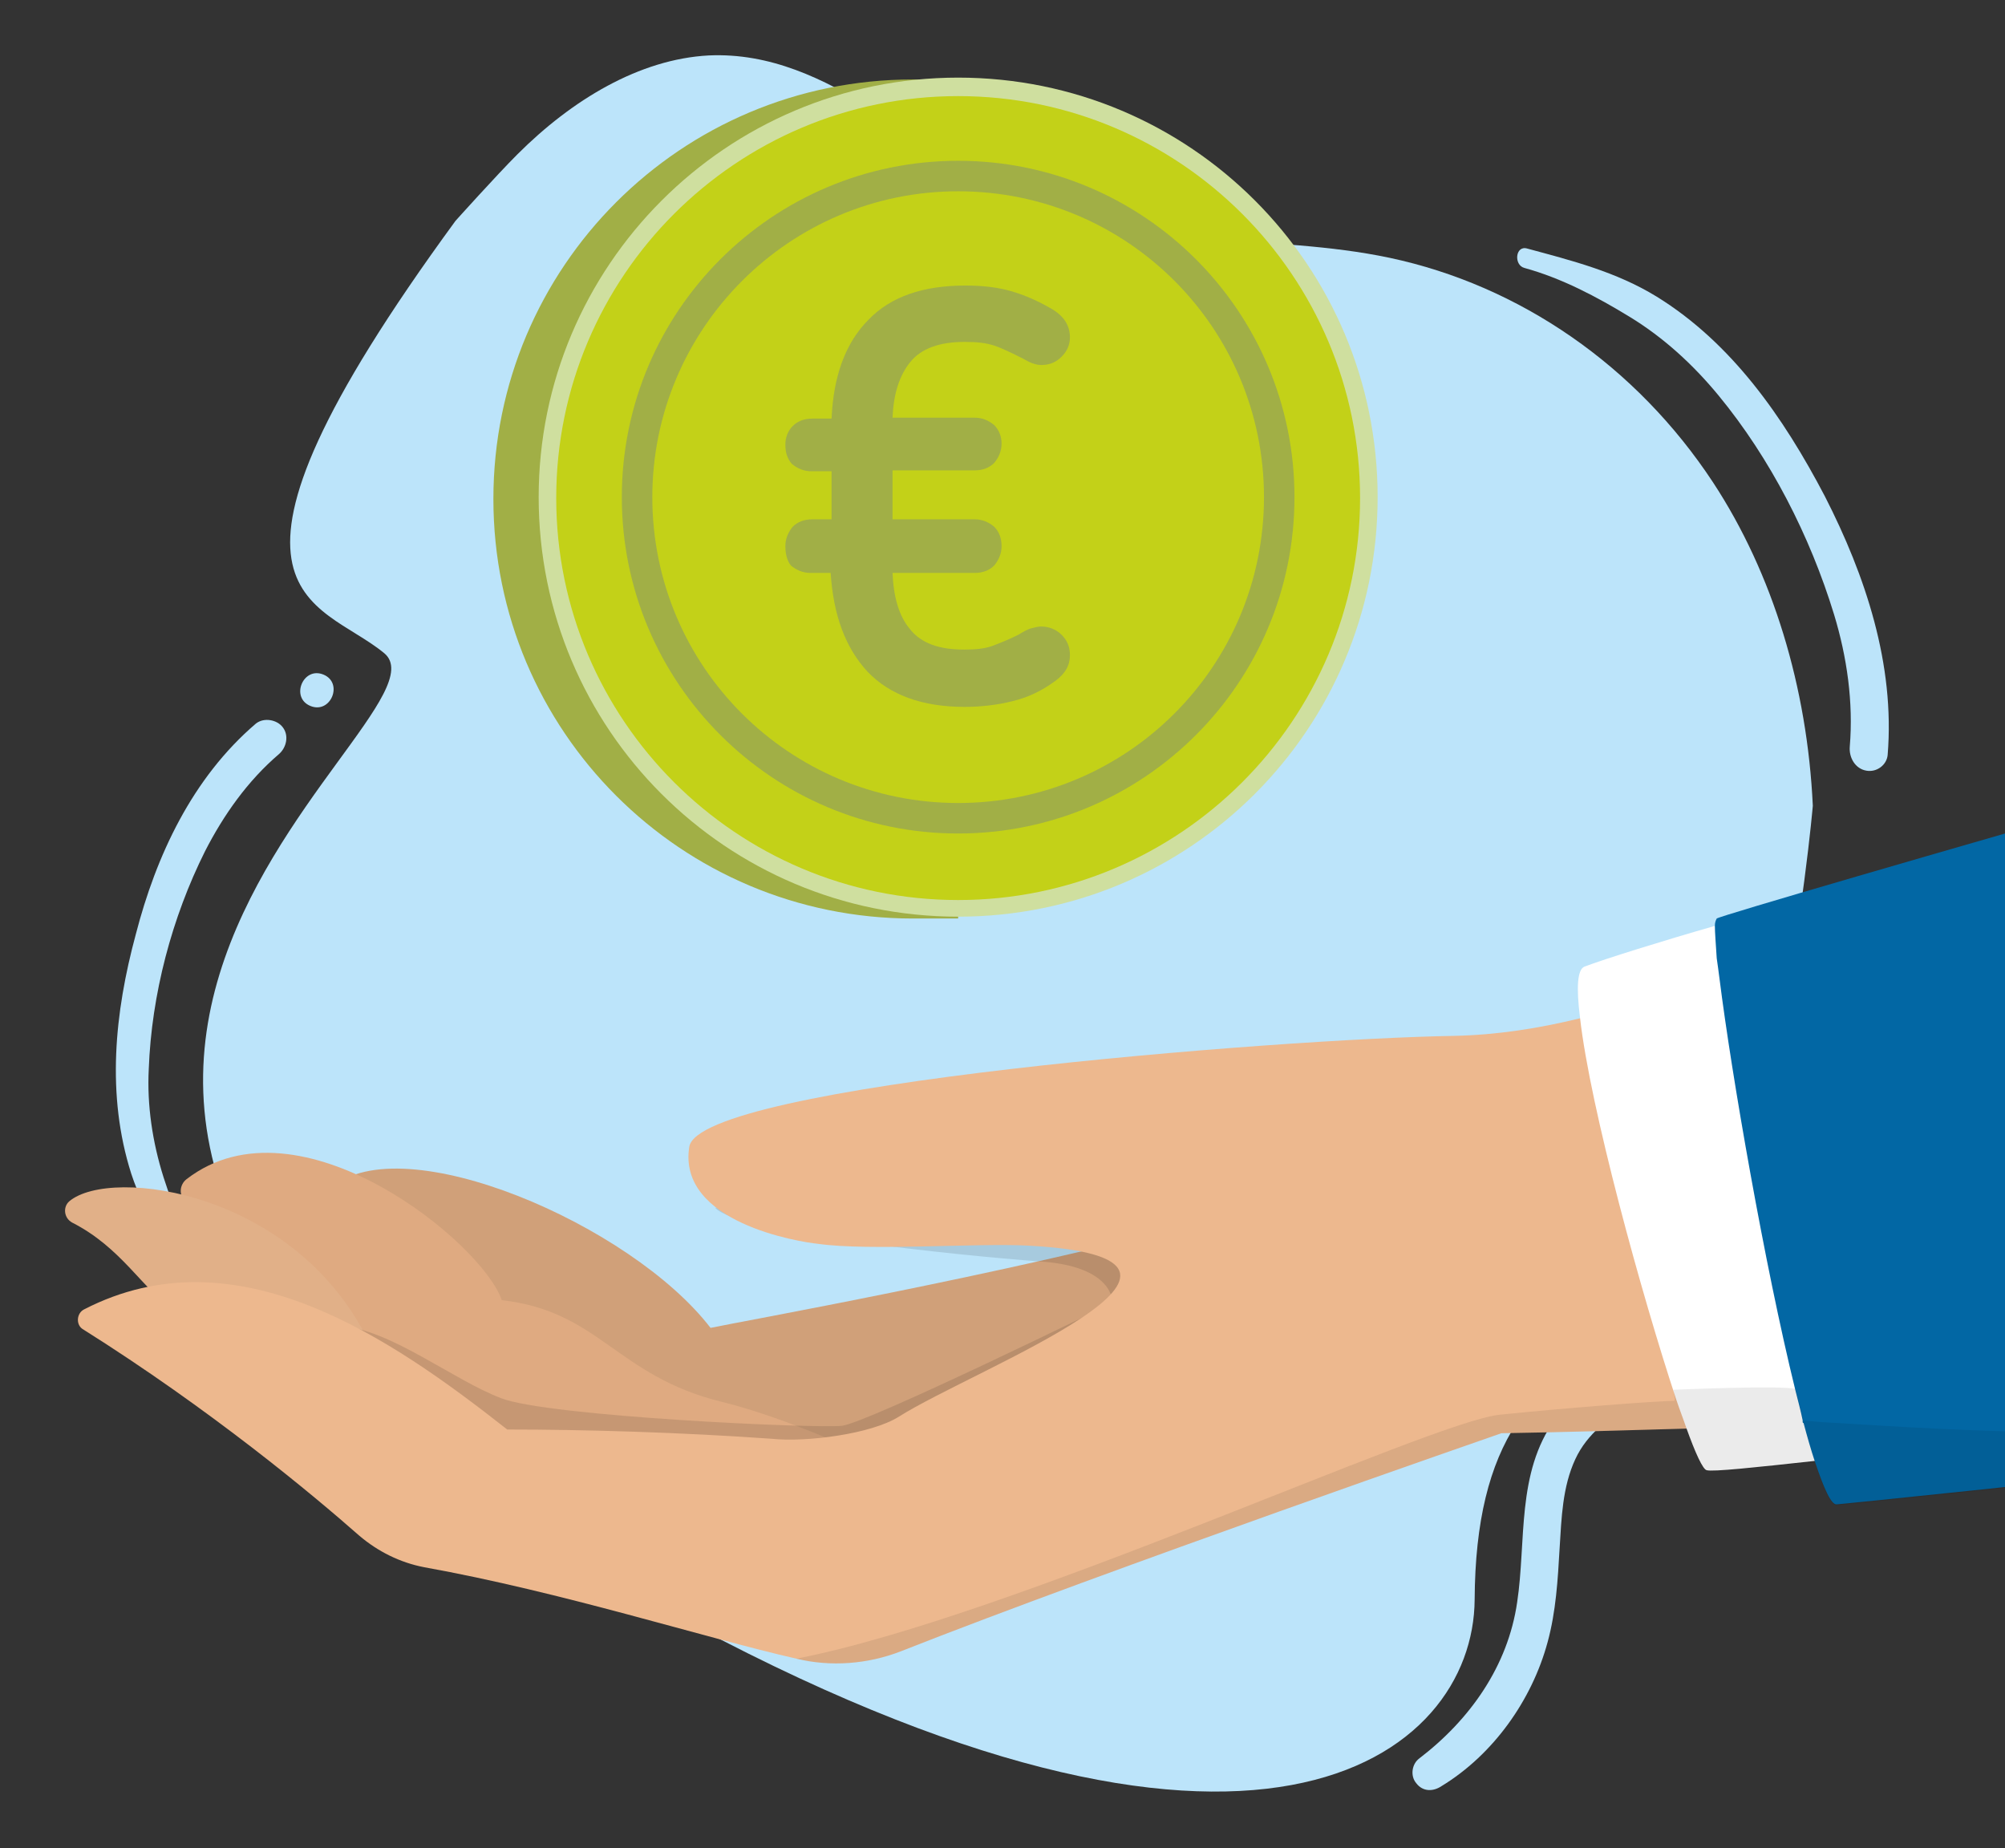
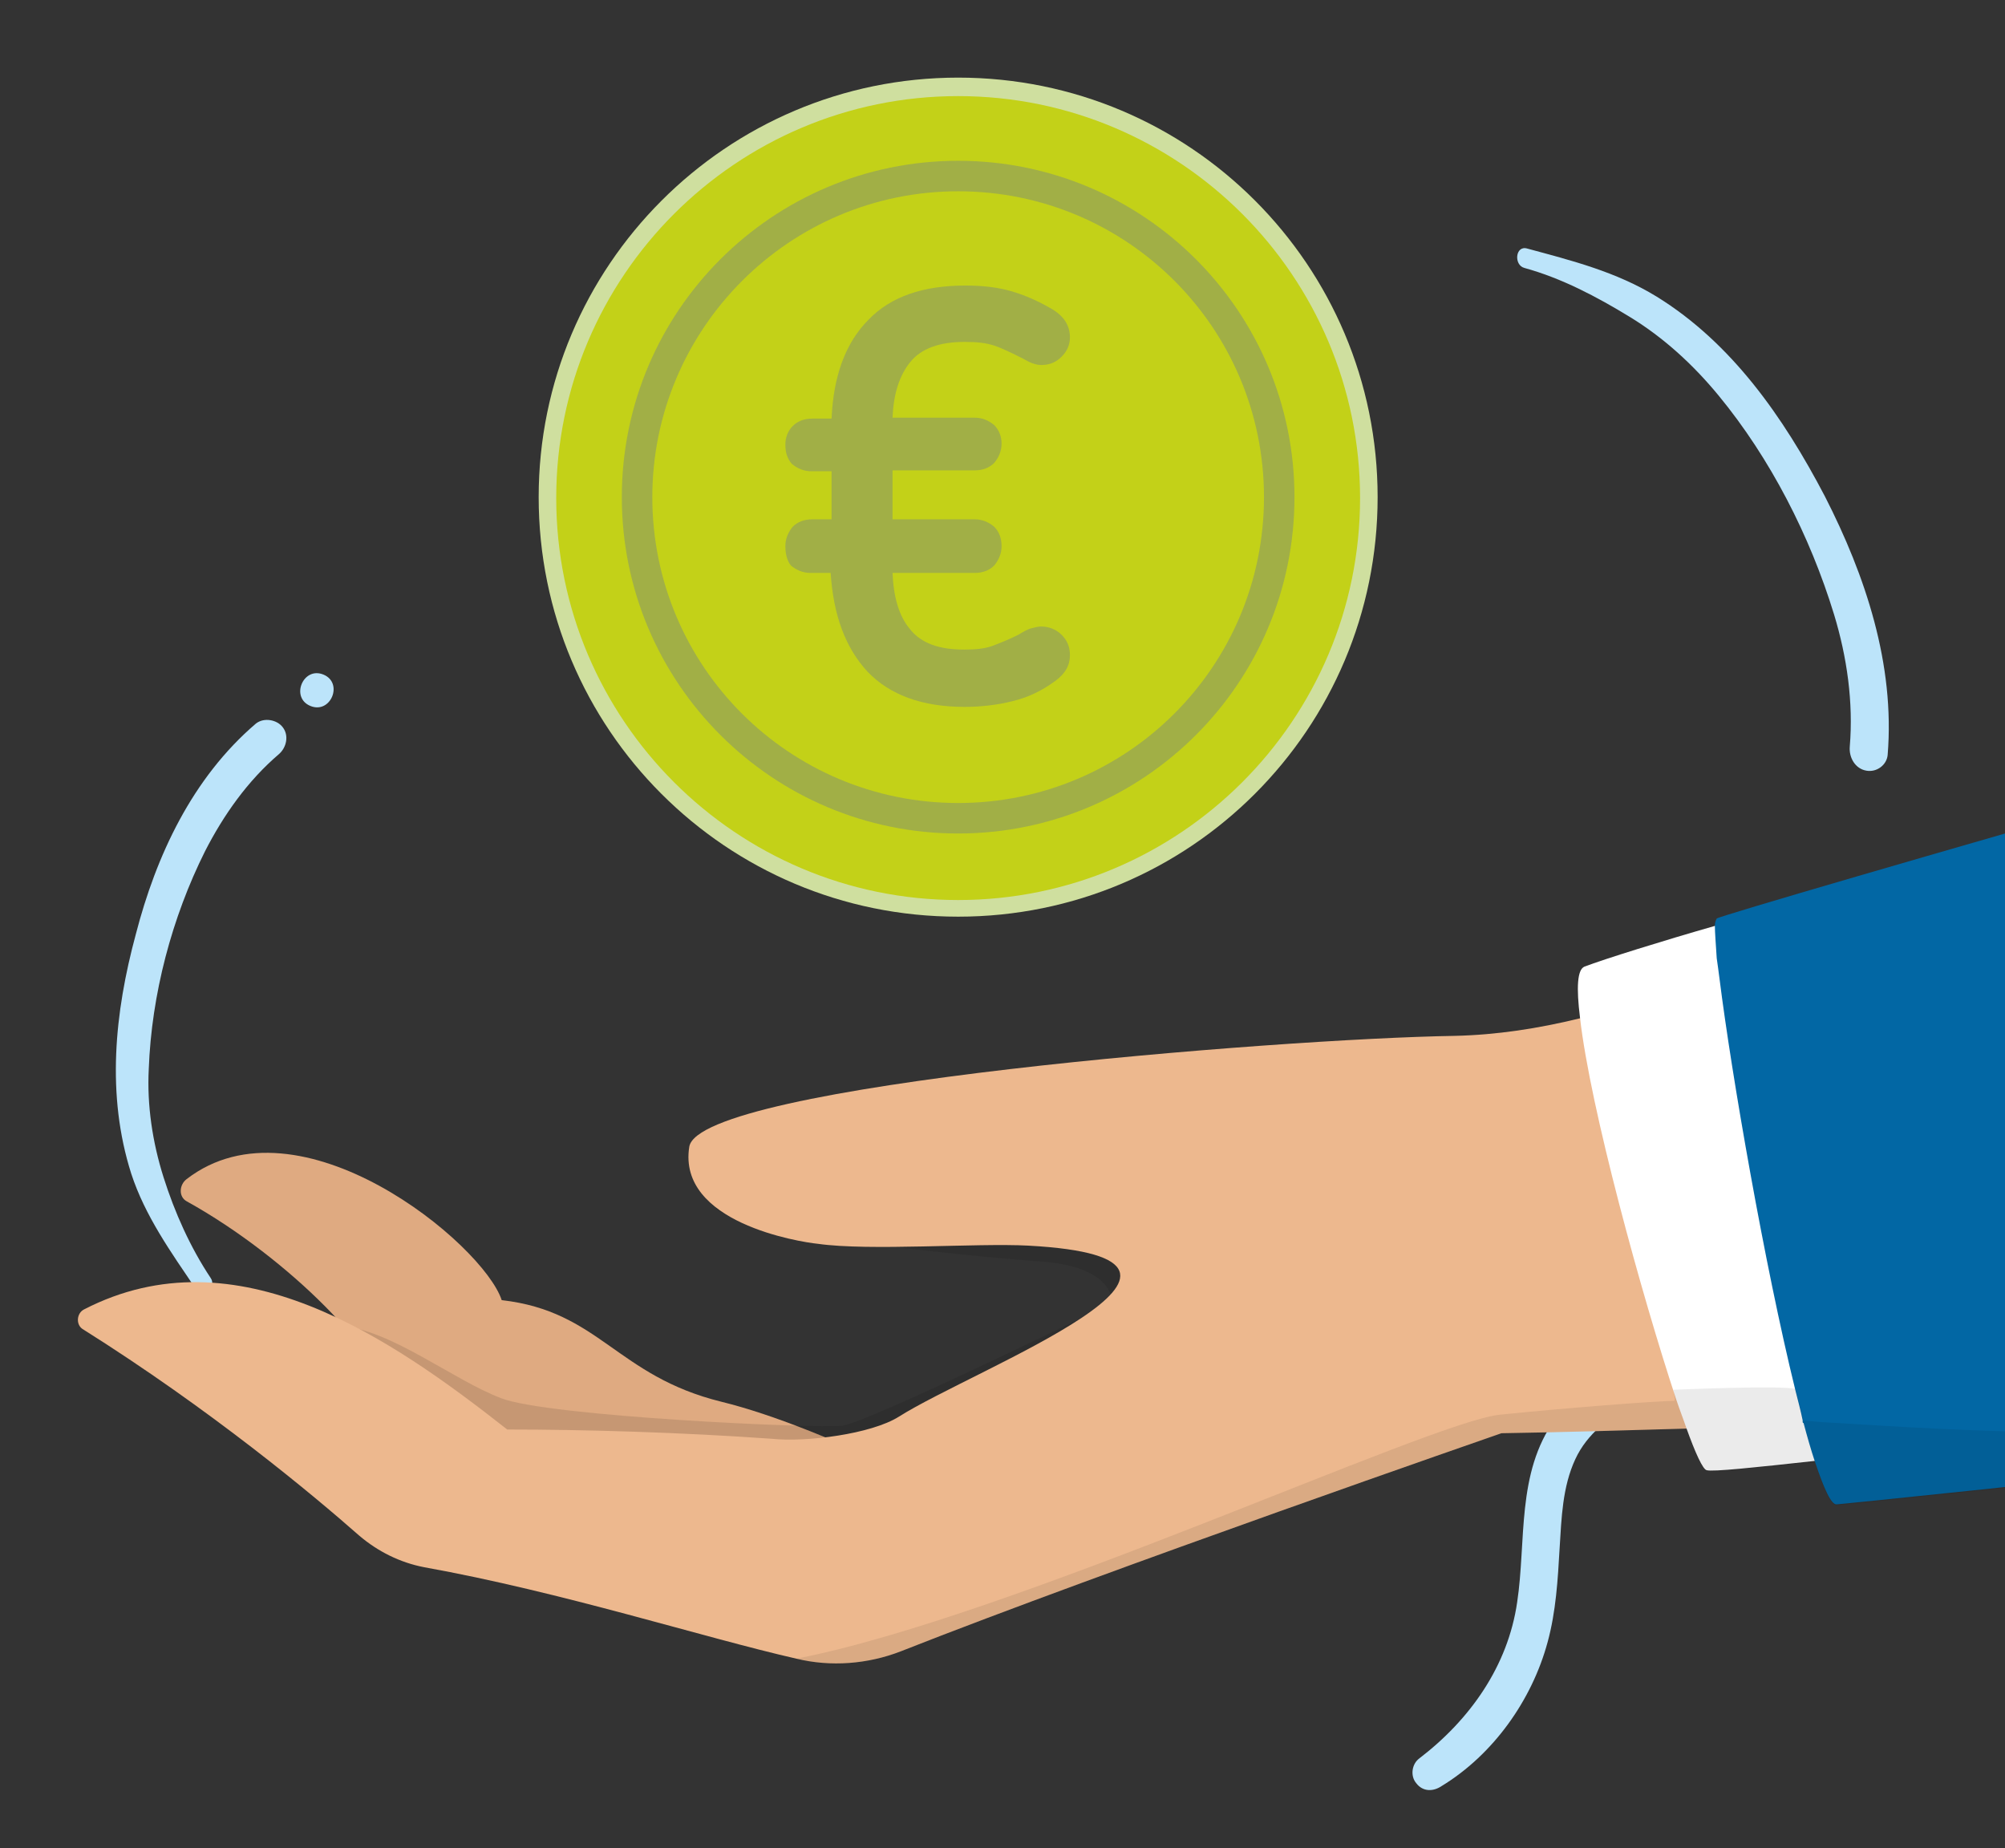
<svg xmlns="http://www.w3.org/2000/svg" xmlns:xlink="http://www.w3.org/1999/xlink" version="1.1" id="Ebene_1" x="0px" y="0px" viewBox="0 0 217 200" style="enable-background:new 0 0 217 200;" xml:space="preserve">
  <rect x="0" y="0" width="217" height="200" fill="#333333" stroke="none" />
  <style type="text/css">
	.st0{fill:#BCE4FA;}
	.st1{clip-path:url(#SVGID_00000183240482086398130010000014151953235277540748_);}
	.st2{fill:#D0A079;}
	.st3{fill:#DFAA81;}
	.st4{fill:#E1B088;}
	.st5{opacity:0.12;fill:#0A0A0A;enable-background:new    ;}
	.st6{fill:#EDB88E;}
	.st7{fill:#FFFFFF;}
	.st8{fill:#0267A4;}
	.st9{opacity:8.000000e-02;fill:#0A0A0A;enable-background:new    ;}
	.st10{fill-rule:evenodd;clip-rule:evenodd;fill:#A1AF46;}
	.st11{fill-rule:evenodd;clip-rule:evenodd;fill:#CFDF9F;}
	.st12{fill-rule:evenodd;clip-rule:evenodd;fill:#C3D118;}
	.st13{enable-background:new    ;}
	.st14{fill:#A1AF46;}
</style>
  <path class="st0" d="M164.2,173.4c-1,6.9-5.1,12.7-10.6,16.9c-0.8,0.6-1,1.9-0.3,2.7c0.7,0.9,1.8,0.9,2.7,0.3  c5.6-3.4,9.8-9.3,11.5-15.6c0.9-3.3,1.1-6.7,1.3-10.2c0.2-3.2,0.3-6.6,1.7-9.6c1.3-2.8,3.7-4.5,6.2-6c2.6-1.6,5.4-3,7.6-5.2  c4.8-4.7,7.3-10.8,9.5-17c1.3-3.8,2.6-7.5,3.8-11.3c1.3-4,2.2-7.9,2.4-12.1c0-0.9-1.2-1-1.3-0.2c-1.1,7.1-3.4,14-6.1,20.6  c-2.3,5.7-5,11.7-9.5,16.1c-2.2,2.2-4.7,3.7-7.4,5.1c-2.7,1.5-5.5,3.2-7.4,5.7C164.1,159.4,165.2,166.8,164.2,173.4L164.2,173.4z   M14.7,101.1c-2.3,8.5-3.2,17.4-0.5,25.9c1.5,4.6,4.3,8.5,7,12.5c0.7,1.1,2.3-0.2,1.6-1.2c-2.2-3.3-3.9-7.1-5.1-10.9  c-1.2-3.8-1.8-7.8-1.6-11.7c0.3-8.1,2.5-16.4,6.1-23.6c2-3.9,4.6-7.6,8-10.5c0.8-0.7,1.1-2,0.4-2.9c-0.6-0.8-2-1.1-2.9-0.4  C20.8,84.2,16.9,92.6,14.7,101.1z M33.6,76.4c2.2,0.9,3.6-2.5,1.4-3.4C32.8,72.1,31.4,75.5,33.6,76.4z" />
-   <path class="st0" d="M41.6,70.7c8.9,7.5-66.7,50.5,30.7,103.7c63.6,34.8,87.2,15.7,87.3-1.3s6.2-24.3,17.5-28.9  c14.7-6,19.1-57,19.1-57c-0.6-12.8-4.3-25.1-10.8-35c-8.3-12.6-20.9-21.3-35-24.3c-12.8-2.7-26.8-0.8-38.7-5.8  c-12-5-21.7-16.7-35-16.1C69.2,6.4,61.9,10.8,56,16.7c-2.3,2.3-6.7,7.2-6.7,7.2C19.3,64.9,34.5,64.8,41.6,70.7L41.6,70.7z" />
  <path class="st0" d="M197.5,53.7c-4.5-8.6-10.1-16.6-18.2-21.6c-4.4-2.7-9.2-3.9-14-5.2c-1.3-0.4-1.5,1.8-0.3,2.1  c4,1.1,7.8,3.1,11.4,5.3c3.6,2.2,6.8,5.1,9.6,8.5c5.6,6.8,9.9,15.2,12.5,23.7c1.4,4.6,2.1,9.5,1.7,14.3c-0.1,1.2,0.6,2.4,1.8,2.6  c1.1,0.2,2.2-0.6,2.3-1.7C205.1,71.9,201.9,62.3,197.5,53.7z" />
  <g>
    <defs>
      <rect id="SVGID_1_" x="0.5" y="4" width="217" height="202" />
    </defs>
    <clipPath id="SVGID_00000040534300530691387860000001944247066551887523_">
      <use xlink:href="#SVGID_1_" style="overflow:visible;" />
    </clipPath>
    <g style="clip-path:url(#SVGID_00000040534300530691387860000001944247066551887523_);">
-       <path class="st2" d="M129.1,132.4c-19.8,5.4-49.4,10.7-52.2,11.3c-8.6-11.2-33.3-21.8-41-15.2s3.4,6,5.4,7    c9.5,1.2,20.1,15.9,20.1,15.9L79.9,168l38.3-13.4L129.1,132.4L129.1,132.4z" />
      <path class="st3" d="M78.1,151.7c-11.4-2.8-13.2-9.8-23.8-11c-2-6.1-21.9-22.5-34.1-13.1c-0.8,0.6-0.9,1.9,0,2.4    c11.2,6.2,21.7,17.1,21.4,21.3c12.6,2.1,36.5,16.3,36.5,16.3l27.5-4.2C105.6,163.3,89.5,154.5,78.1,151.7L78.1,151.7z" />
-       <path class="st4" d="M19.3,142.4c-4-3.1-6.2-7.4-11.5-10.1c-0.9-0.5-1-1.7-0.3-2.3c4.5-3.8,24.9-1.1,32.7,15.8    C50.2,167.5,19.3,142.4,19.3,142.4z" />
      <path class="st5" d="M77.4,130.7c2.3,2.7,26.7,5.2,35,5.8c8.3,0.5,8,4.5,8,4.5s-26.5,13-29.3,13.3c-2.8,0.3-31.8-1-36.9-3    c-5.2-2-11.9-7.4-17.3-7.8s8.6,12.1,8.6,12.1s24.6,11.5,30.2,11.8c5.6,0.3,35.5-7.3,35.5-7.3l15.6-9.8c0,0,5.9-17.2,3.7-17.2    s-16.6-4-20.3-3.6C106.5,129.8,77.4,130.7,77.4,130.7z" />
      <path class="st6" d="M8.9,143.8c14,8.8,25,18,30,22.4c2,1.7,4.4,2.9,7,3.4c15,2.7,30.2,7.6,40.3,9.9c3.7,0.9,7.7,0.6,11.3-0.8    c22.3-8.8,65-23.6,65-23.6c6.4-0.1,13.1-0.3,20-0.5c4.2-0.1,8.4-0.3,12.7-0.5c0.6,0,1.3-0.1,1.9-0.1c13.4-0.7,27-1.6,40.1-3    c5.3-0.6,10.4-1.2,15.5-1.9l2.1-62.9c-19.4,5.6-37.9,11-56.2,16.2c-4.2,1.2-8.3,2.4-12.5,3.6c-2.3,0.7-4.6,1.3-7,2    c-2.7,0.8-5.4,1.6-8.1,2.2c-4.5,1.1-9,1.8-13.6,1.9c-19,0.3-81.7,5.3-82.8,12c-1.3,8.2,11.9,10.3,13.9,10.5    c5.6,0.8,17.2-0.1,22.8,0.2c25.8,1.4-5.8,13.3-14,18.5c-3,1.9-10.1,2.8-13.8,2.4c-9.9-0.7-20.1-1-28.6-1    c-12.6-9.9-29.3-21.5-45.8-13C8.3,142.1,8.2,143.3,8.9,143.8L8.9,143.8z" />
      <path class="st7" d="M171,110.1c1.1,9.8,6.7,30.1,10.4,41.3c0.4,1.2,0.8,2.2,1.1,3.1c1,2.8,1.8,4.5,2.2,4.6    c0.6,0.2,5.3-0.3,11.7-1c7.2-0.8,16.6-2,24.7-3.1c9.7-1.3,17.6-2.3,17.6-2.3l-1.5-1.8l-38.6-48.6l-3.8-4.8c0,0-4.2,1.2-9.2,2.7    c-5.6,1.6-12,3.6-14.1,4.4C170.7,104.9,170.6,106.9,171,110.1z" />
      <path class="st8" d="M185.6,100.2c0,0.7,0.1,1.9,0.2,3.5c0.1,0.7,0.2,1.4,0.3,2.2c1.3,10.4,4.9,31.1,8.2,44.5    c0.3,1.2,0.6,2.3,0.8,3.3v0.1c0,0.1,0,0.2,0.1,0.2c0.4,1.5,0.8,2.9,1.2,4.1c1,3,1.8,4.8,2.4,4.7c1.6-0.1,87.1-9,110.1-12.3    l0.2-4.5c0,0,14.2-85-7.7-79.4c-22.5,5.7-114.8,32.2-115.6,32.8C185.7,99.6,185.6,99.8,185.6,100.2L185.6,100.2z" />
      <path class="st9" d="M86.2,179.5c3.7,0.9,7.7,0.6,11.3-0.8c22.3-8.8,65-23.6,65-23.6c6.4-0.1,13.1-0.3,20-0.5    c1,2.8,1.8,4.5,2.2,4.6c0.6,0.2,5.3-0.3,11.7-1c1,3,1.8,4.8,2.4,4.7c1.6-0.1,87.1-9,110.1-12.3l0.2-4.5    c-12.9,2.6-73.2,9.3-87.9,8.9c-11-0.2-20.1-0.9-24-1.1c-1.3-0.1-2-0.2-2-0.2s-0.6-2.6-0.9-3.4c0-0.1,0.1,0,0,0    c-1.7-0.4-13.2,0.1-13.2,0.1s0.3,1.2,0.1,1.2c-1.9,0-12.1,0.8-18.9,1.5C154.7,153.9,109.7,174.9,86.2,179.5L86.2,179.5z" />
-       <path class="st10" d="M103.7,8.7c22.8,2.4,40.6,21.7,40.6,45.2s-17.8,42.8-40.6,45.2v0.3h-4.9c-25.1,0-45.4-20.3-45.4-45.4    S73.7,8.6,98.8,8.6L103.7,8.7C103.7,8.6,103.7,8.7,103.7,8.7z" />
      <path class="st11" d="M103.7,8.4c25.1,0,45.4,20.3,45.4,45.4s-20.3,45.4-45.4,45.4S58.3,78.9,58.3,53.8    C58.3,28.8,78.6,8.4,103.7,8.4z" />
      <path class="st12" d="M103.7,10.4c24,0,43.5,19.5,43.5,43.5s-19.5,43.5-43.5,43.5S60.2,77.9,60.2,53.9S79.7,10.4,103.7,10.4z" />
      <path class="st10" d="M103.7,17.4c20.1,0,36.4,16.3,36.4,36.4s-16.3,36.4-36.4,36.4S67.3,73.9,67.3,53.8S83.6,17.4,103.7,17.4z" />
      <path class="st12" d="M103.7,20.7c18.3,0,33.1,14.8,33.1,33.1S122,86.9,103.7,86.9S70.6,72.1,70.6,53.8    C70.6,35.6,85.4,20.7,103.7,20.7z" />
      <g class="st13">
        <path class="st14" d="M104.5,30.9c1.9,0,3.5,0.2,4.9,0.6c1.4,0.4,2.8,1,4.2,1.8c1.5,0.8,2.2,1.9,2.2,3.2c0,0.8-0.3,1.5-0.9,2.1     c-0.6,0.6-1.3,0.9-2.2,0.9c-0.4,0-0.7-0.1-1-0.2c-0.3-0.1-0.6-0.3-1-0.5c-1.2-0.6-2.2-1.1-3.1-1.4c-0.9-0.3-1.9-0.4-3.2-0.4     c-2.7,0-4.7,0.7-5.9,2.2c-1.2,1.5-1.8,3.5-1.9,6h8.9c0.8,0,1.5,0.3,2.1,0.8c0.5,0.5,0.8,1.2,0.8,2c0,0.8-0.3,1.5-0.8,2.1     c-0.5,0.5-1.2,0.8-2.1,0.8h-8.9v5.3h8.9c0.8,0,1.5,0.3,2.1,0.8c0.5,0.5,0.8,1.2,0.8,2.1c0,0.8-0.3,1.5-0.8,2.1     c-0.5,0.5-1.2,0.8-2.1,0.8h-8.9c0.1,2.6,0.7,4.7,1.9,6.1c1.2,1.5,3.1,2.2,5.9,2.2c1.1,0,2.2-0.1,3-0.4s1.8-0.7,2.8-1.2     c0.5-0.3,1-0.6,1.4-0.7c0.4-0.1,0.7-0.2,1.1-0.2c0.8,0,1.6,0.3,2.2,0.9c0.6,0.6,0.9,1.3,0.9,2.2c0,1.1-0.5,2-1.6,2.8     c-1.5,1.1-3,1.8-4.7,2.2c-1.6,0.4-3.4,0.6-5.1,0.6c-4.6,0-8.1-1.3-10.5-3.8c-2.4-2.6-3.7-6.1-4-10.7h-2.2c-0.8,0-1.5-0.3-2.1-0.8     C85.2,60.7,85,60,85,59.1c0-0.8,0.3-1.5,0.8-2.1c0.5-0.5,1.2-0.8,2.1-0.8H90V51h-2.2c-0.8,0-1.5-0.3-2.1-0.8     C85.2,49.6,85,49,85,48.1c0-0.8,0.3-1.5,0.8-2c0.5-0.5,1.2-0.8,2.1-0.8H90c0.2-4.6,1.5-8.2,4-10.7     C96.4,32.1,99.9,30.9,104.5,30.9z" />
      </g>
    </g>
  </g>
</svg>